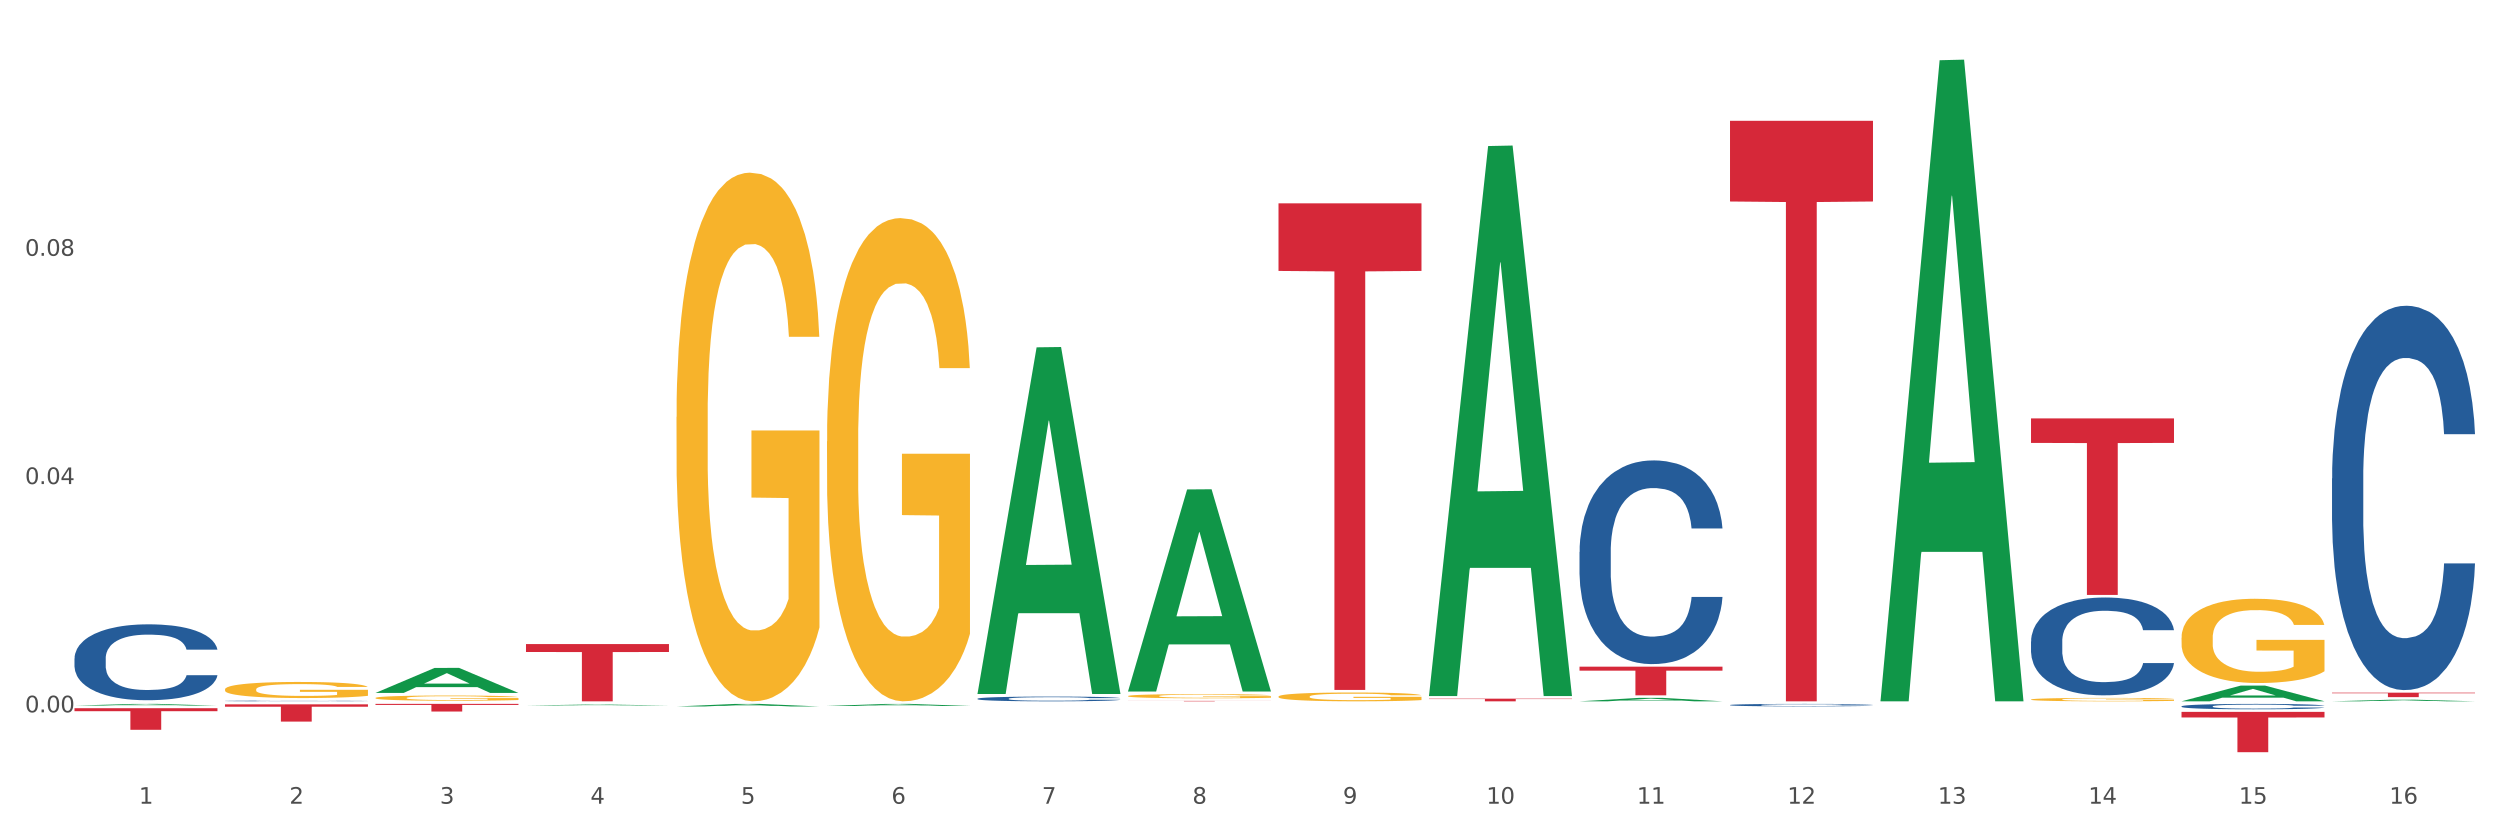
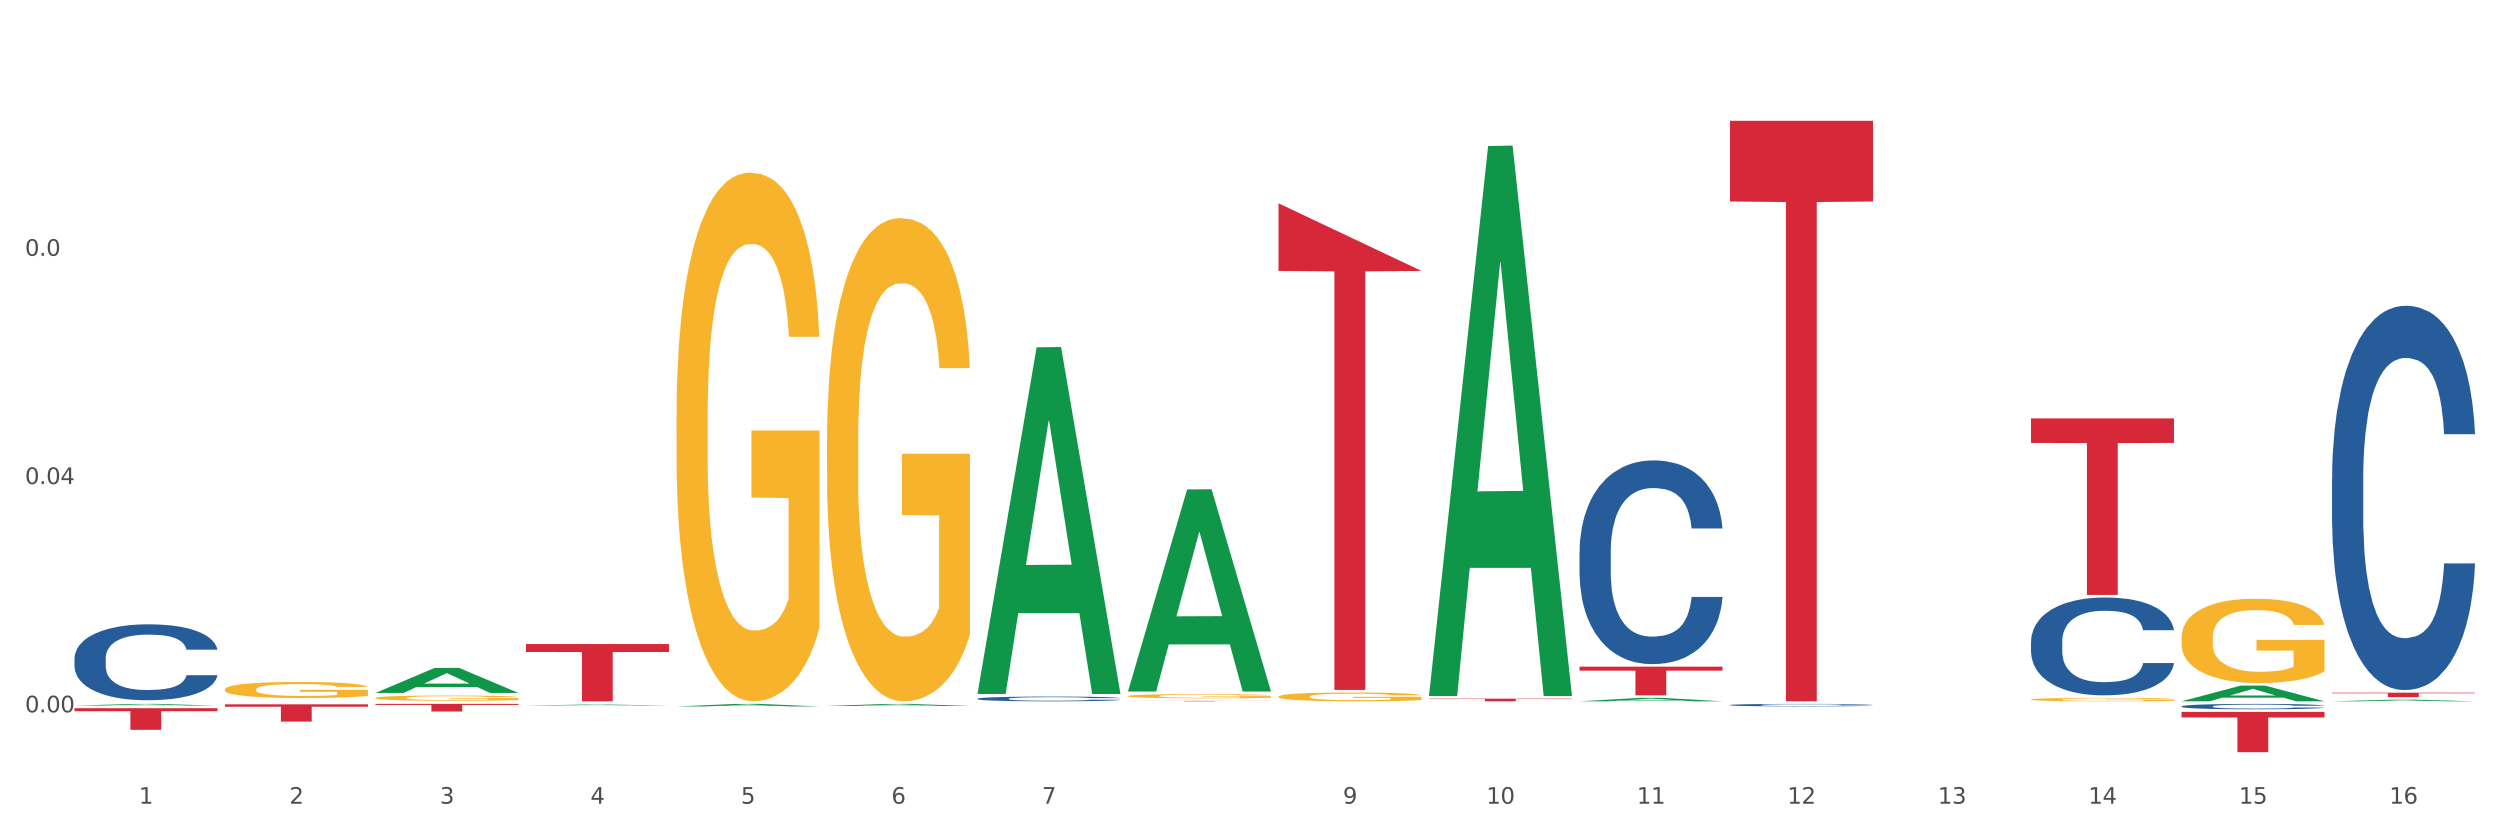
<svg xmlns="http://www.w3.org/2000/svg" xmlns:xlink="http://www.w3.org/1999/xlink" width="1080pt" height="360pt" viewBox="0 0 1080 360" version="1.1">
  <rect x="0" y="0" width="1080" height="360" fill="#333333" stroke="none" />
  <defs>
    <style type="text/css">*{stroke-linejoin: round; stroke-linecap: butt}</style>
  </defs>
  <g id="figure_1">
    <g id="patch_1">
      <path d="M 0 360  L 1080 360  L 1080 0  L 0 0  z " style="fill: #ffffff; stroke: #ffffff; stroke-linejoin: miter" />
    </g>
    <g id="axes_1">
      <g id="matplotlib.axis_1">
        <g id="xtick_1">
          <g id="text_1">
            <g style="fill: #4d4d4d" transform="translate(60.004 347.204) scale(0.096 -0.096)">
              <defs>
                <path id="DejaVuSans-31" d="M 794 531  L 1825 531  L 1825 4091  L 703 3866  L 703 4441  L 1819 4666  L 2450 4666  L 2450 531  L 3481 531  L 3481 0  L 794 0  L 794 531  z " transform="scale(0.016)" />
              </defs>
              <use xlink:href="#DejaVuSans-31" />
            </g>
          </g>
        </g>
        <g id="xtick_2">
          <g id="text_2">
            <g style="fill: #4d4d4d" transform="translate(125.021 347.204) scale(0.096 -0.096)">
              <defs>
                <path id="DejaVuSans-32" d="M 1228 531  L 3431 531  L 3431 0  L 469 0  L 469 531  Q 828 903 1448 1529  Q 2069 2156 2228 2338  Q 2531 2678 2651 2914  Q 2772 3150 2772 3378  Q 2772 3750 2511 3984  Q 2250 4219 1831 4219  Q 1534 4219 1204 4116  Q 875 4013 500 3803  L 500 4441  Q 881 4594 1212 4672  Q 1544 4750 1819 4750  Q 2544 4750 2975 4387  Q 3406 4025 3406 3419  Q 3406 3131 3298 2873  Q 3191 2616 2906 2266  Q 2828 2175 2409 1742  Q 1991 1309 1228 531  z " transform="scale(0.016)" />
              </defs>
              <use xlink:href="#DejaVuSans-32" />
            </g>
          </g>
        </g>
        <g id="xtick_3">
          <g id="text_3">
            <g style="fill: #4d4d4d" transform="translate(190.039 347.204) scale(0.096 -0.096)">
              <defs>
                <path id="DejaVuSans-33" d="M 2597 2516  Q 3050 2419 3304 2112  Q 3559 1806 3559 1356  Q 3559 666 3084 287  Q 2609 -91 1734 -91  Q 1441 -91 1130 -33  Q 819 25 488 141  L 488 750  Q 750 597 1062 519  Q 1375 441 1716 441  Q 2309 441 2620 675  Q 2931 909 2931 1356  Q 2931 1769 2642 2001  Q 2353 2234 1838 2234  L 1294 2234  L 1294 2753  L 1863 2753  Q 2328 2753 2575 2939  Q 2822 3125 2822 3475  Q 2822 3834 2567 4026  Q 2313 4219 1838 4219  Q 1578 4219 1281 4162  Q 984 4106 628 3988  L 628 4550  Q 988 4650 1302 4700  Q 1616 4750 1894 4750  Q 2613 4750 3031 4423  Q 3450 4097 3450 3541  Q 3450 3153 3228 2886  Q 3006 2619 2597 2516  z " transform="scale(0.016)" />
              </defs>
              <use xlink:href="#DejaVuSans-33" />
            </g>
          </g>
        </g>
        <g id="xtick_4">
          <g id="text_4">
            <g style="fill: #4d4d4d" transform="translate(255.056 347.204) scale(0.096 -0.096)">
              <defs>
                <path id="DejaVuSans-34" d="M 2419 4116  L 825 1625  L 2419 1625  L 2419 4116  z M 2253 4666  L 3047 4666  L 3047 1625  L 3713 1625  L 3713 1100  L 3047 1100  L 3047 0  L 2419 0  L 2419 1100  L 313 1100  L 313 1709  L 2253 4666  z " transform="scale(0.016)" />
              </defs>
              <use xlink:href="#DejaVuSans-34" />
            </g>
          </g>
        </g>
        <g id="xtick_5">
          <g id="text_5">
            <g style="fill: #4d4d4d" transform="translate(320.073 347.204) scale(0.096 -0.096)">
              <defs>
                <path id="DejaVuSans-35" d="M 691 4666  L 3169 4666  L 3169 4134  L 1269 4134  L 1269 2991  Q 1406 3038 1543 3061  Q 1681 3084 1819 3084  Q 2600 3084 3056 2656  Q 3513 2228 3513 1497  Q 3513 744 3044 326  Q 2575 -91 1722 -91  Q 1428 -91 1123 -41  Q 819 9 494 109  L 494 744  Q 775 591 1075 516  Q 1375 441 1709 441  Q 2250 441 2565 725  Q 2881 1009 2881 1497  Q 2881 1984 2565 2268  Q 2250 2553 1709 2553  Q 1456 2553 1204 2497  Q 953 2441 691 2322  L 691 4666  z " transform="scale(0.016)" />
              </defs>
              <use xlink:href="#DejaVuSans-35" />
            </g>
          </g>
        </g>
        <g id="xtick_6">
          <g id="text_6">
            <g style="fill: #4d4d4d" transform="translate(385.09 347.204) scale(0.096 -0.096)">
              <defs>
                <path id="DejaVuSans-36" d="M 2113 2584  Q 1688 2584 1439 2293  Q 1191 2003 1191 1497  Q 1191 994 1439 701  Q 1688 409 2113 409  Q 2538 409 2786 701  Q 3034 994 3034 1497  Q 3034 2003 2786 2293  Q 2538 2584 2113 2584  z M 3366 4563  L 3366 3988  Q 3128 4100 2886 4159  Q 2644 4219 2406 4219  Q 1781 4219 1451 3797  Q 1122 3375 1075 2522  Q 1259 2794 1537 2939  Q 1816 3084 2150 3084  Q 2853 3084 3261 2657  Q 3669 2231 3669 1497  Q 3669 778 3244 343  Q 2819 -91 2113 -91  Q 1303 -91 875 529  Q 447 1150 447 2328  Q 447 3434 972 4092  Q 1497 4750 2381 4750  Q 2619 4750 2861 4703  Q 3103 4656 3366 4563  z " transform="scale(0.016)" />
              </defs>
              <use xlink:href="#DejaVuSans-36" />
            </g>
          </g>
        </g>
        <g id="xtick_7">
          <g id="text_7">
            <g style="fill: #4d4d4d" transform="translate(450.108 347.204) scale(0.096 -0.096)">
              <defs>
                <path id="DejaVuSans-37" d="M 525 4666  L 3525 4666  L 3525 4397  L 1831 0  L 1172 0  L 2766 4134  L 525 4134  L 525 4666  z " transform="scale(0.016)" />
              </defs>
              <use xlink:href="#DejaVuSans-37" />
            </g>
          </g>
        </g>
        <g id="xtick_8">
          <g id="text_8">
            <g style="fill: #4d4d4d" transform="translate(515.125 347.204) scale(0.096 -0.096)">
              <defs>
-                 <path id="DejaVuSans-38" d="M 2034 2216  Q 1584 2216 1326 1975  Q 1069 1734 1069 1313  Q 1069 891 1326 650  Q 1584 409 2034 409  Q 2484 409 2743 651  Q 3003 894 3003 1313  Q 3003 1734 2745 1975  Q 2488 2216 2034 2216  z M 1403 2484  Q 997 2584 770 2862  Q 544 3141 544 3541  Q 544 4100 942 4425  Q 1341 4750 2034 4750  Q 2731 4750 3128 4425  Q 3525 4100 3525 3541  Q 3525 3141 3298 2862  Q 3072 2584 2669 2484  Q 3125 2378 3379 2068  Q 3634 1759 3634 1313  Q 3634 634 3220 271  Q 2806 -91 2034 -91  Q 1263 -91 848 271  Q 434 634 434 1313  Q 434 1759 690 2068  Q 947 2378 1403 2484  z M 1172 3481  Q 1172 3119 1398 2916  Q 1625 2713 2034 2713  Q 2441 2713 2670 2916  Q 2900 3119 2900 3481  Q 2900 3844 2670 4047  Q 2441 4250 2034 4250  Q 1625 4250 1398 4047  Q 1172 3844 1172 3481  z " transform="scale(0.016)" />
-               </defs>
+                 </defs>
              <use xlink:href="#DejaVuSans-38" />
            </g>
          </g>
        </g>
        <g id="xtick_9">
          <g id="text_9">
            <g style="fill: #4d4d4d" transform="translate(580.142 347.204) scale(0.096 -0.096)">
              <defs>
                <path id="DejaVuSans-39" d="M 703 97  L 703 672  Q 941 559 1184 500  Q 1428 441 1663 441  Q 2288 441 2617 861  Q 2947 1281 2994 2138  Q 2813 1869 2534 1725  Q 2256 1581 1919 1581  Q 1219 1581 811 2004  Q 403 2428 403 3163  Q 403 3881 828 4315  Q 1253 4750 1959 4750  Q 2769 4750 3195 4129  Q 3622 3509 3622 2328  Q 3622 1225 3098 567  Q 2575 -91 1691 -91  Q 1453 -91 1209 -44  Q 966 3 703 97  z M 1959 2075  Q 2384 2075 2632 2365  Q 2881 2656 2881 3163  Q 2881 3666 2632 3958  Q 2384 4250 1959 4250  Q 1534 4250 1286 3958  Q 1038 3666 1038 3163  Q 1038 2656 1286 2365  Q 1534 2075 1959 2075  z " transform="scale(0.016)" />
              </defs>
              <use xlink:href="#DejaVuSans-39" />
            </g>
          </g>
        </g>
        <g id="xtick_10">
          <g id="text_10">
            <g style="fill: #4d4d4d" transform="translate(642.105 347.204) scale(0.096 -0.096)">
              <defs>
                <path id="DejaVuSans-30" d="M 2034 4250  Q 1547 4250 1301 3770  Q 1056 3291 1056 2328  Q 1056 1369 1301 889  Q 1547 409 2034 409  Q 2525 409 2770 889  Q 3016 1369 3016 2328  Q 3016 3291 2770 3770  Q 2525 4250 2034 4250  z M 2034 4750  Q 2819 4750 3233 4129  Q 3647 3509 3647 2328  Q 3647 1150 3233 529  Q 2819 -91 2034 -91  Q 1250 -91 836 529  Q 422 1150 422 2328  Q 422 3509 836 4129  Q 1250 4750 2034 4750  z " transform="scale(0.016)" />
              </defs>
              <use xlink:href="#DejaVuSans-31" />
              <use xlink:href="#DejaVuSans-30" transform="translate(63.623 0)" />
            </g>
          </g>
        </g>
        <g id="xtick_11">
          <g id="text_11">
            <g style="fill: #4d4d4d" transform="translate(707.123 347.204) scale(0.096 -0.096)">
              <use xlink:href="#DejaVuSans-31" />
              <use xlink:href="#DejaVuSans-31" transform="translate(63.623 0)" />
            </g>
          </g>
        </g>
        <g id="xtick_12">
          <g id="text_12">
            <g style="fill: #4d4d4d" transform="translate(772.14 347.204) scale(0.096 -0.096)">
              <use xlink:href="#DejaVuSans-31" />
              <use xlink:href="#DejaVuSans-32" transform="translate(63.623 0)" />
            </g>
          </g>
        </g>
        <g id="xtick_13">
          <g id="text_13">
            <g style="fill: #4d4d4d" transform="translate(837.157 347.204) scale(0.096 -0.096)">
              <use xlink:href="#DejaVuSans-31" />
              <use xlink:href="#DejaVuSans-33" transform="translate(63.623 0)" />
            </g>
          </g>
        </g>
        <g id="xtick_14">
          <g id="text_14">
            <g style="fill: #4d4d4d" transform="translate(902.174 347.204) scale(0.096 -0.096)">
              <use xlink:href="#DejaVuSans-31" />
              <use xlink:href="#DejaVuSans-34" transform="translate(63.623 0)" />
            </g>
          </g>
        </g>
        <g id="xtick_15">
          <g id="text_15">
            <g style="fill: #4d4d4d" transform="translate(967.192 347.204) scale(0.096 -0.096)">
              <use xlink:href="#DejaVuSans-31" />
              <use xlink:href="#DejaVuSans-35" transform="translate(63.623 0)" />
            </g>
          </g>
        </g>
        <g id="xtick_16">
          <g id="text_16">
            <g style="fill: #4d4d4d" transform="translate(1032.209 347.204) scale(0.096 -0.096)">
              <use xlink:href="#DejaVuSans-31" />
              <use xlink:href="#DejaVuSans-36" transform="translate(63.623 0)" />
            </g>
          </g>
        </g>
        <g id="xtick_17" />
        <g id="xtick_18" />
        <g id="xtick_19" />
        <g id="xtick_20" />
        <g id="xtick_21" />
        <g id="xtick_22" />
        <g id="xtick_23" />
        <g id="xtick_24" />
        <g id="xtick_25" />
        <g id="xtick_26" />
        <g id="xtick_27" />
        <g id="xtick_28" />
        <g id="xtick_29" />
        <g id="xtick_30" />
        <g id="xtick_31" />
      </g>
      <g id="matplotlib.axis_2">
        <g id="ytick_1">
          <g id="text_17">
            <g style="fill: #4d4d4d" transform="translate(10.8 307.731) scale(0.096 -0.096)">
              <defs>
                <path id="DejaVuSans-2e" d="M 684 794  L 1344 794  L 1344 0  L 684 0  L 684 794  z " transform="scale(0.016)" />
              </defs>
              <use xlink:href="#DejaVuSans-30" />
              <use xlink:href="#DejaVuSans-2e" transform="translate(63.623 0)" />
              <use xlink:href="#DejaVuSans-30" transform="translate(95.41 0)" />
              <use xlink:href="#DejaVuSans-30" transform="translate(159.033 0)" />
            </g>
          </g>
        </g>
        <g id="ytick_2">
          <g id="text_18">
            <g style="fill: #4d4d4d" transform="translate(10.8 209.116) scale(0.096 -0.096)">
              <use xlink:href="#DejaVuSans-30" />
              <use xlink:href="#DejaVuSans-2e" transform="translate(63.623 0)" />
              <use xlink:href="#DejaVuSans-30" transform="translate(95.41 0)" />
              <use xlink:href="#DejaVuSans-34" transform="translate(159.033 0)" />
            </g>
          </g>
        </g>
        <g id="ytick_3">
          <g id="text_19">
            <g style="fill: #4d4d4d" transform="translate(10.8 110.501) scale(0.096 -0.096)">
              <use xlink:href="#DejaVuSans-30" />
              <use xlink:href="#DejaVuSans-2e" transform="translate(63.623 0)" />
              <use xlink:href="#DejaVuSans-30" transform="translate(95.41 0)" />
              <use xlink:href="#DejaVuSans-38" transform="translate(159.033 0)" />
            </g>
          </g>
        </g>
        <g id="ytick_4" />
        <g id="ytick_5" />
        <g id="ytick_6" />
      </g>
      <g id="PolyCollection_1">
        <path d="M 617.33 300.266  L 617.394 300.042  L 642.865 63.092  L 653.435 62.869  L 679.097 300.712  L 666.871 300.712  L 661.331 245.327  L 635.032 245.327  L 634.841 246.22  L 629.492 300.712  L 617.33 300.712  L 617.33 300.266  L 638.343 212.275  L 658.02 212.051  L 648.277 113.564  L 648.15 113.117  L 648.022 113.787  L 638.28 212.051  L 638.343 212.275  L 617.33 300.266  z " clip-path="url(#p4d5de6a3ec)" style="fill: #109648" />
        <path d="M 487.296 298.58  L 487.359 298.498  L 512.83 211.437  L 523.4 211.355  L 549.062 298.744  L 536.836 298.744  L 531.296 278.394  L 504.998 278.394  L 504.807 278.722  L 499.458 298.744  L 487.296 298.744  L 487.296 298.58  L 508.309 266.25  L 527.985 266.168  L 518.243 229.982  L 518.115 229.817  L 517.988 230.064  L 508.245 266.168  L 508.309 266.25  L 487.296 298.58  z " clip-path="url(#p4d5de6a3ec)" style="fill: #109648" />
        <path d="M 422.278 299.524  L 422.342 299.383  L 447.813 150.046  L 458.383 149.906  L 484.045 299.805  L 471.819 299.805  L 466.279 264.899  L 439.981 264.899  L 439.79 265.462  L 434.441 299.805  L 422.278 299.805  L 422.278 299.524  L 443.292 244.068  L 462.968 243.927  L 453.225 181.856  L 453.098 181.575  L 452.971 181.997  L 443.228 243.927  L 443.292 244.068  L 422.278 299.524  z " clip-path="url(#p4d5de6a3ec)" style="fill: #109648" />
        <path d="M 357.261 304.978  L 357.325 304.977  L 382.796 304.085  L 393.366 304.084  L 419.028 304.979  L 406.802 304.979  L 401.262 304.771  L 374.963 304.771  L 374.772 304.774  L 369.423 304.979  L 357.261 304.979  L 357.261 304.978  L 378.275 304.647  L 397.951 304.646  L 388.208 304.275  L 388.081 304.273  L 387.953 304.276  L 378.211 304.646  L 378.275 304.647  L 357.261 304.978  z " clip-path="url(#p4d5de6a3ec)" style="fill: #109648" />
        <path d="M 292.244 305.194  L 292.308 305.193  L 317.778 304.085  L 328.349 304.084  L 354.01 305.196  L 341.784 305.196  L 336.245 304.937  L 309.946 304.937  L 309.755 304.941  L 304.406 305.196  L 292.244 305.196  L 292.244 305.194  L 313.257 304.783  L 332.933 304.782  L 323.191 304.321  L 323.063 304.319  L 322.936 304.322  L 313.194 304.782  L 313.257 304.783  L 292.244 305.194  z " clip-path="url(#p4d5de6a3ec)" style="fill: #109648" />
        <path d="M 227.227 304.788  L 227.29 304.787  L 252.761 304.373  L 263.331 304.372  L 288.993 304.788  L 276.767 304.788  L 271.227 304.691  L 244.929 304.691  L 244.738 304.693  L 239.389 304.788  L 227.227 304.788  L 227.227 304.788  L 248.24 304.634  L 267.916 304.633  L 258.174 304.461  L 258.046 304.46  L 257.919 304.461  L 248.176 304.633  L 248.24 304.634  L 227.227 304.788  z " clip-path="url(#p4d5de6a3ec)" style="fill: #109648" />
        <path d="M 162.209 299.335  L 162.273 299.325  L 187.744 288.538  L 198.314 288.528  L 223.976 299.355  L 211.75 299.355  L 206.21 296.834  L 179.912 296.834  L 179.721 296.875  L 174.372 299.355  L 162.209 299.355  L 162.209 299.335  L 183.223 295.329  L 202.899 295.319  L 193.156 290.836  L 193.029 290.815  L 192.902 290.846  L 183.159 295.319  L 183.223 295.329  L 162.209 299.335  z " clip-path="url(#p4d5de6a3ec)" style="fill: #109648" />
        <path d="M 32.175 304.826  L 32.239 304.825  L 57.709 304.085  L 68.28 304.084  L 93.941 304.828  L 81.715 304.828  L 76.176 304.654  L 49.877 304.654  L 49.686 304.657  L 44.337 304.828  L 32.175 304.828  L 32.175 304.826  L 53.188 304.551  L 72.864 304.55  L 63.122 304.243  L 62.995 304.241  L 62.867 304.243  L 53.125 304.55  L 53.188 304.551  L 32.175 304.826  z " clip-path="url(#p4d5de6a3ec)" style="fill: #109648" />
        <path d="M 487.296 302.78  L 549.062 302.78  L 549.062 302.807  L 524.765 302.807  L 524.765 302.971  L 511.446 302.971  L 511.446 302.807  L 487.296 302.807  L 487.296 302.781  L 487.296 302.78  z " clip-path="url(#p4d5de6a3ec)" style="fill: #d62839" />
-         <path d="M 552.313 87.829  L 614.079 87.829  L 614.079 117.043  L 589.783 117.24  L 589.783 298.051  L 576.463 298.051  L 576.463 117.24  L 552.313 117.043  L 552.313 88.026  L 552.313 87.829  z " clip-path="url(#p4d5de6a3ec)" style="fill: #d62839" />
+         <path d="M 552.313 87.829  L 614.079 117.043  L 589.783 117.24  L 589.783 298.051  L 576.463 298.051  L 576.463 117.24  L 552.313 117.043  L 552.313 88.026  L 552.313 87.829  z " clip-path="url(#p4d5de6a3ec)" style="fill: #d62839" />
        <path d="M 617.33 301.826  L 679.097 301.826  L 679.097 301.985  L 654.8 301.986  L 654.8 302.971  L 641.481 302.971  L 641.481 301.986  L 617.33 301.985  L 617.33 301.827  L 617.33 301.826  z " clip-path="url(#p4d5de6a3ec)" style="fill: #d62839" />
        <path d="M 682.347 288.011  L 744.114 288.011  L 744.114 289.729  L 719.817 289.741  L 719.817 300.377  L 706.498 300.377  L 706.498 289.741  L 682.347 289.729  L 682.347 288.022  L 682.347 288.011  z " clip-path="url(#p4d5de6a3ec)" style="fill: #d62839" />
        <path d="M 32.175 305.941  L 93.941 305.941  L 93.941 307.239  L 69.645 307.248  L 69.645 315.283  L 56.325 315.283  L 56.325 307.248  L 32.175 307.239  L 32.175 305.95  L 32.175 305.941  z " clip-path="url(#p4d5de6a3ec)" style="fill: #d62839" />
        <path d="M 97.192 304.26  L 158.959 304.26  L 158.959 305.299  L 134.662 305.306  L 134.662 311.738  L 121.343 311.738  L 121.343 305.306  L 97.192 305.299  L 97.192 304.267  L 97.192 304.26  z " clip-path="url(#p4d5de6a3ec)" style="fill: #d62839" />
        <path d="M 162.209 304.084  L 223.976 304.084  L 223.976 304.541  L 199.679 304.545  L 199.679 307.374  L 186.36 307.374  L 186.36 304.545  L 162.209 304.541  L 162.209 304.087  L 162.209 304.084  z " clip-path="url(#p4d5de6a3ec)" style="fill: #d62839" />
        <path d="M 227.227 278.227  L 288.993 278.227  L 288.993 281.665  L 264.696 281.689  L 264.696 302.971  L 251.377 302.971  L 251.377 281.689  L 227.227 281.665  L 227.227 278.25  L 227.227 278.227  z " clip-path="url(#p4d5de6a3ec)" style="fill: #d62839" />
        <path d="M 1007.434 299.233  L 1069.2 299.233  L 1069.2 299.5  L 1044.903 299.502  L 1044.903 301.157  L 1031.584 301.157  L 1031.584 299.502  L 1007.434 299.5  L 1007.434 299.235  L 1007.434 299.233  z " clip-path="url(#p4d5de6a3ec)" style="fill: #d62839" />
        <path d="M 942.416 307.531  L 1004.183 307.531  L 1004.183 309.952  L 979.886 309.968  L 979.886 324.95  L 966.567 324.95  L 966.567 309.968  L 942.416 309.952  L 942.416 307.547  L 942.416 307.531  z " clip-path="url(#p4d5de6a3ec)" style="fill: #d62839" />
        <path d="M 877.399 180.735  L 939.166 180.735  L 939.166 191.334  L 914.869 191.406  L 914.869 257.005  L 901.549 257.005  L 901.549 191.406  L 877.399 191.334  L 877.399 180.807  L 877.399 180.735  z " clip-path="url(#p4d5de6a3ec)" style="fill: #d62839" />
        <path d="M 747.365 52.195  L 809.131 52.195  L 809.131 87.044  L 784.834 87.28  L 784.834 302.971  L 771.515 302.971  L 771.515 87.28  L 747.365 87.044  L 747.365 52.43  L 747.365 52.195  z " clip-path="url(#p4d5de6a3ec)" style="fill: #d62839" />
        <path d="M 942.416 275.487  L 942.489 275.454  L 942.489 274.257  L 942.635 273.227  L 943.364 270.733  L 944.458 268.672  L 945.26 267.575  L 946.063 266.677  L 947.011 265.779  L 948.177 264.848  L 950.292 263.485  L 951.605 262.787  L 953.209 262.055  L 956.126 260.992  L 958.241 260.393  L 960.429 259.894  L 964.002 259.296  L 966.335 259.03  L 968.815 258.83  L 971.805 258.697  L 974.065 258.664  L 979.024 258.764  L 983.254 259.063  L 985.296 259.296  L 987.921 259.695  L 989.306 259.961  L 991.567 260.493  L 993.901 261.191  L 995.505 261.789  L 997.911 262.92  L 999.734 264.05  L 1001.412 265.447  L 1002.287 266.411  L 1002.943 267.309  L 1003.526 268.339  L 1004.11 269.968  L 990.984 269.968  L 990.473 268.805  L 989.671 267.708  L 988.504 266.644  L 987.483 265.979  L 985.733 265.147  L 984.129 264.616  L 982.451 264.217  L 980.41 263.884  L 978.805 263.718  L 976.545 263.585  L 972.096 263.618  L 969.106 263.884  L 967.065 264.217  L 965.752 264.516  L 964.585 264.848  L 963.273 265.314  L 961.741 266.012  L 960.647 266.644  L 959.553 267.442  L 958.678 268.24  L 957.876 269.17  L 957.22 270.168  L 956.709 271.199  L 956.272 272.462  L 955.907 274.557  L 955.907 279.111  L 956.053 280.142  L 956.418 281.505  L 956.855 282.536  L 957.585 283.766  L 958.241 284.597  L 959.481 285.794  L 960.866 286.792  L 961.96 287.423  L 963.054 287.955  L 964.95 288.687  L 967.065 289.285  L 968.888 289.651  L 971.367 289.983  L 973.044 290.116  L 974.503 290.183  L 978.076 290.183  L 980.628 290.083  L 983.472 289.85  L 985.66 289.551  L 987.483 289.185  L 989.525 288.587  L 990.838 288.022  L 990.838 281.073  L 974.795 281.04  L 974.795 276.418  L 1004.183 276.418  L 1004.183 289.983  L 1002.943 290.682  L 1001.558 291.313  L 1000.099 291.879  L 997.911 292.577  L 995.286 293.242  L 992.953 293.707  L 990.473 294.106  L 987.556 294.472  L 983.764 294.804  L 981.431 294.937  L 978.514 295.037  L 975.086 295.07  L 972.096 295.004  L 969.179 294.838  L 966.117 294.538  L 963.127 294.106  L 960.866 293.674  L 958.605 293.142  L 956.199 292.444  L 954.303 291.779  L 952.844 291.18  L 951.24 290.416  L 949.49 289.418  L 948.177 288.521  L 947.011 287.59  L 945.771 286.393  L 944.896 285.362  L 944.021 284.065  L 943.51 283.101  L 942.927 281.605  L 942.489 279.51  L 942.416 275.487  z " clip-path="url(#p4d5de6a3ec)" style="fill: #f7b32b" />
        <path d="M 877.399 302.18  L 877.472 302.179  L 877.472 302.13  L 877.618 302.089  L 878.347 301.988  L 879.441 301.905  L 880.243 301.86  L 881.045 301.824  L 881.993 301.788  L 883.16 301.75  L 885.275 301.695  L 886.588 301.667  L 888.192 301.638  L 891.109 301.595  L 893.224 301.57  L 895.411 301.55  L 898.985 301.526  L 901.318 301.515  L 903.798 301.507  L 906.787 301.502  L 909.048 301.501  L 914.007 301.505  L 918.236 301.517  L 920.278 301.526  L 922.904 301.542  L 924.289 301.553  L 926.55 301.574  L 928.883 301.603  L 930.488 301.627  L 932.894 301.672  L 934.717 301.718  L 936.394 301.775  L 937.27 301.813  L 937.926 301.85  L 938.509 301.891  L 939.093 301.957  L 925.966 301.957  L 925.456 301.91  L 924.654 301.866  L 923.487 301.823  L 922.466 301.796  L 920.716 301.762  L 919.111 301.741  L 917.434 301.725  L 915.392 301.711  L 913.788 301.705  L 911.527 301.699  L 907.079 301.701  L 904.089 301.711  L 902.047 301.725  L 900.735 301.737  L 899.568 301.75  L 898.255 301.769  L 896.724 301.797  L 895.63 301.823  L 894.536 301.855  L 893.661 301.887  L 892.859 301.925  L 892.203 301.965  L 891.692 302.007  L 891.255 302.058  L 890.89 302.142  L 890.89 302.326  L 891.036 302.368  L 891.4 302.423  L 891.838 302.465  L 892.567 302.514  L 893.224 302.548  L 894.463 302.596  L 895.849 302.637  L 896.943 302.662  L 898.037 302.684  L 899.933 302.713  L 902.047 302.737  L 903.87 302.752  L 906.35 302.765  L 908.027 302.771  L 909.486 302.774  L 913.059 302.774  L 915.611 302.77  L 918.455 302.76  L 920.643 302.748  L 922.466 302.733  L 924.508 302.709  L 925.82 302.686  L 925.82 302.406  L 909.777 302.404  L 909.777 302.218  L 939.166 302.218  L 939.166 302.765  L 937.926 302.794  L 936.54 302.819  L 935.082 302.842  L 932.894 302.87  L 930.269 302.897  L 927.935 302.916  L 925.456 302.932  L 922.539 302.947  L 918.747 302.96  L 916.413 302.966  L 913.496 302.97  L 910.069 302.971  L 907.079 302.968  L 904.162 302.962  L 901.099 302.949  L 898.109 302.932  L 895.849 302.915  L 893.588 302.893  L 891.182 302.865  L 889.286 302.838  L 887.827 302.814  L 886.223 302.783  L 884.473 302.743  L 883.16 302.706  L 881.993 302.669  L 880.754 302.62  L 879.879 302.579  L 879.003 302.526  L 878.493 302.488  L 877.91 302.427  L 877.472 302.343  L 877.399 302.18  z " clip-path="url(#p4d5de6a3ec)" style="fill: #f7b32b" />
        <path d="M 552.313 300.923  L 552.386 300.92  L 552.386 300.795  L 552.532 300.687  L 553.261 300.426  L 554.355 300.21  L 555.157 300.096  L 555.959 300.002  L 556.907 299.908  L 558.074 299.811  L 560.189 299.668  L 561.501 299.595  L 563.106 299.519  L 566.023 299.407  L 568.137 299.345  L 570.325 299.293  L 573.898 299.23  L 576.232 299.202  L 578.711 299.181  L 581.701 299.167  L 583.962 299.164  L 588.921 299.174  L 593.15 299.206  L 595.192 299.23  L 597.817 299.272  L 599.203 299.3  L 601.464 299.355  L 603.797 299.428  L 605.401 299.491  L 607.808 299.609  L 609.631 299.727  L 611.308 299.873  L 612.183 299.974  L 612.84 300.068  L 613.423 300.176  L 614.006 300.346  L 600.88 300.346  L 600.37 300.224  L 599.567 300.11  L 598.401 299.998  L 597.38 299.929  L 595.63 299.842  L 594.025 299.786  L 592.348 299.745  L 590.306 299.71  L 588.702 299.692  L 586.441 299.679  L 581.993 299.682  L 579.003 299.71  L 576.961 299.745  L 575.649 299.776  L 574.482 299.811  L 573.169 299.859  L 571.638 299.932  L 570.544 299.998  L 569.45 300.082  L 568.575 300.165  L 567.773 300.263  L 567.116 300.367  L 566.606 300.475  L 566.168 300.607  L 565.804 300.826  L 565.804 301.302  L 565.95 301.41  L 566.314 301.552  L 566.752 301.66  L 567.481 301.789  L 568.137 301.876  L 569.377 302.001  L 570.763 302.105  L 571.856 302.171  L 572.95 302.227  L 574.846 302.303  L 576.961 302.366  L 578.784 302.404  L 581.264 302.439  L 582.941 302.453  L 584.399 302.46  L 587.973 302.46  L 590.525 302.449  L 593.369 302.425  L 595.557 302.394  L 597.38 302.356  L 599.422 302.293  L 600.734 302.234  L 600.734 301.507  L 584.691 301.504  L 584.691 301.021  L 614.079 301.021  L 614.079 302.439  L 612.84 302.512  L 611.454 302.578  L 609.996 302.637  L 607.808 302.71  L 605.183 302.78  L 602.849 302.828  L 600.37 302.87  L 597.453 302.908  L 593.661 302.943  L 591.327 302.957  L 588.41 302.967  L 584.983 302.971  L 581.993 302.964  L 579.076 302.947  L 576.013 302.915  L 573.023 302.87  L 570.763 302.825  L 568.502 302.769  L 566.096 302.696  L 564.199 302.627  L 562.741 302.564  L 561.137 302.484  L 559.387 302.38  L 558.074 302.286  L 556.907 302.189  L 555.667 302.064  L 554.792 301.956  L 553.917 301.82  L 553.407 301.719  L 552.823 301.563  L 552.386 301.344  L 552.313 300.923  z " clip-path="url(#p4d5de6a3ec)" style="fill: #f7b32b" />
        <path d="M 487.296 300.693  L 487.369 300.692  L 487.369 300.632  L 487.514 300.581  L 488.244 300.457  L 489.338 300.355  L 490.14 300.3  L 490.942 300.255  L 491.89 300.211  L 493.057 300.165  L 495.171 300.097  L 496.484 300.062  L 498.088 300.026  L 501.005 299.973  L 503.12 299.943  L 505.308 299.918  L 508.881 299.888  L 511.215 299.875  L 513.694 299.865  L 516.684 299.859  L 518.945 299.857  L 523.903 299.862  L 528.133 299.877  L 530.175 299.888  L 532.8 299.908  L 534.186 299.922  L 536.446 299.948  L 538.78 299.983  L 540.384 300.012  L 542.791 300.069  L 544.614 300.125  L 546.291 300.194  L 547.166 300.242  L 547.822 300.287  L 548.406 300.338  L 548.989 300.419  L 535.863 300.419  L 535.352 300.361  L 534.55 300.307  L 533.383 300.254  L 532.363 300.221  L 530.612 300.179  L 529.008 300.153  L 527.331 300.133  L 525.289 300.117  L 523.685 300.108  L 521.424 300.102  L 516.976 300.103  L 513.986 300.117  L 511.944 300.133  L 510.631 300.148  L 509.464 300.165  L 508.152 300.188  L 506.62 300.222  L 505.527 300.254  L 504.433 300.293  L 503.558 300.333  L 502.756 300.379  L 502.099 300.429  L 501.589 300.48  L 501.151 300.543  L 500.787 300.647  L 500.787 300.874  L 500.932 300.925  L 501.297 300.993  L 501.735 301.044  L 502.464 301.105  L 503.12 301.146  L 504.36 301.206  L 505.745 301.255  L 506.839 301.287  L 507.933 301.313  L 509.829 301.35  L 511.944 301.379  L 513.767 301.398  L 516.246 301.414  L 517.924 301.421  L 519.382 301.424  L 522.955 301.424  L 525.508 301.419  L 528.352 301.408  L 530.539 301.393  L 532.363 301.374  L 534.404 301.345  L 535.717 301.317  L 535.717 300.971  L 519.674 300.97  L 519.674 300.74  L 549.062 300.74  L 549.062 301.414  L 547.822 301.449  L 546.437 301.48  L 544.978 301.508  L 542.791 301.543  L 540.165 301.576  L 537.832 301.599  L 535.352 301.619  L 532.435 301.637  L 528.643 301.654  L 526.31 301.66  L 523.393 301.665  L 519.966 301.667  L 516.976 301.664  L 514.059 301.655  L 510.996 301.641  L 508.006 301.619  L 505.745 301.598  L 503.485 301.571  L 501.078 301.536  L 499.182 301.503  L 497.724 301.474  L 496.119 301.436  L 494.369 301.386  L 493.057 301.341  L 491.89 301.295  L 490.65 301.236  L 489.775 301.184  L 488.9 301.12  L 488.39 301.072  L 487.806 300.998  L 487.369 300.893  L 487.296 300.693  z " clip-path="url(#p4d5de6a3ec)" style="fill: #f7b32b" />
        <path d="M 32.175 284.442  L 32.248 284.413  L 32.248 283.574  L 32.467 282.436  L 33.27 280.34  L 34.292 278.752  L 36.045 276.895  L 36.994 276.117  L 38.235 275.248  L 40.79 273.841  L 43.711 272.643  L 45.755 271.984  L 47.288 271.565  L 50.72 270.816  L 52.691 270.486  L 54.735 270.217  L 56.487 270.037  L 59.408 269.828  L 61.744 269.738  L 64.445 269.708  L 66.709 269.738  L 69.702 269.858  L 74.083 270.217  L 75.762 270.427  L 78.025 270.786  L 80.362 271.265  L 82.26 271.744  L 84.45 272.433  L 86.713 273.332  L 88.904 274.47  L 90.437 275.518  L 91.678 276.626  L 92.773 277.974  L 93.576 279.441  L 93.941 280.669  L 80.581 280.669  L 80.216 279.561  L 79.485 278.363  L 78.755 277.554  L 77.952 276.895  L 76.711 276.147  L 75.616 275.668  L 73.791 275.099  L 72.111 274.739  L 70.724 274.53  L 69.045 274.35  L 65.468 274.17  L 62.912 274.17  L 61.306 274.23  L 59.335 274.38  L 57.655 274.589  L 55.684 274.949  L 54.151 275.338  L 52.618 275.847  L 51.742 276.207  L 50.427 276.865  L 49.551 277.405  L 48.383 278.333  L 47.726 278.992  L 46.558 280.699  L 46.047 281.957  L 45.828 282.825  L 45.682 283.784  L 45.682 288.456  L 46.12 290.552  L 46.485 291.45  L 47.069 292.469  L 48.164 293.786  L 49.77 295.074  L 51.45 296.003  L 52.837 296.572  L 54.151 296.991  L 55.465 297.32  L 57.071 297.62  L 58.386 297.799  L 60.357 297.979  L 62.693 298.069  L 64.518 298.069  L 68.242 297.919  L 69.921 297.77  L 71.527 297.56  L 73.28 297.23  L 74.667 296.871  L 75.47 296.602  L 76.784 296.033  L 77.806 295.434  L 78.682 294.745  L 79.266 294.146  L 79.923 293.247  L 80.435 292.229  L 80.581 291.69  L 93.941 291.69  L 93.649 292.768  L 93.138 293.816  L 92.116 295.224  L 91.313 296.033  L 90.072 297.021  L 88.758 297.859  L 86.932 298.788  L 85.253 299.477  L 83.501 300.076  L 81.603 300.615  L 78.171 301.363  L 76.93 301.573  L 74.302 301.932  L 72.257 302.142  L 69.264 302.352  L 66.198 302.471  L 62.985 302.501  L 60.138 302.442  L 56.998 302.262  L 55.027 302.082  L 52.837 301.813  L 50.281 301.393  L 47.872 300.884  L 45.609 300.285  L 43.492 299.596  L 41.52 298.818  L 38.965 297.53  L 37.067 296.272  L 35.679 295.104  L 34.73 294.116  L 33.781 292.858  L 33.27 291.989  L 32.467 289.893  L 32.175 287.946  L 32.175 284.442  z " clip-path="url(#p4d5de6a3ec)" style="fill: #255c99" />
-         <path d="M 97.192 302.806  L 97.265 302.805  L 97.265 302.798  L 97.484 302.787  L 98.287 302.768  L 99.31 302.753  L 101.062 302.736  L 102.011 302.729  L 103.252 302.721  L 105.807 302.708  L 108.728 302.697  L 110.772 302.691  L 112.305 302.688  L 115.737 302.681  L 117.708 302.678  L 119.752 302.675  L 121.505 302.674  L 124.425 302.672  L 126.761 302.671  L 129.463 302.671  L 131.726 302.671  L 134.719 302.672  L 139.1 302.675  L 140.779 302.677  L 143.042 302.68  L 145.379 302.685  L 147.277 302.689  L 149.467 302.696  L 151.731 302.704  L 153.921 302.714  L 155.454 302.724  L 156.695 302.734  L 157.79 302.746  L 158.594 302.76  L 158.959 302.771  L 145.598 302.771  L 145.233 302.761  L 144.503 302.75  L 143.773 302.742  L 142.969 302.736  L 141.728 302.73  L 140.633 302.725  L 138.808 302.72  L 137.129 302.717  L 135.741 302.715  L 134.062 302.713  L 130.485 302.711  L 127.929 302.711  L 126.323 302.712  L 124.352 302.713  L 122.673 302.715  L 120.701 302.719  L 119.168 302.722  L 117.635 302.727  L 116.759 302.73  L 115.445 302.736  L 114.569 302.741  L 113.4 302.75  L 112.743 302.756  L 111.575 302.771  L 111.064 302.783  L 110.845 302.791  L 110.699 302.799  L 110.699 302.842  L 111.137 302.861  L 111.502 302.87  L 112.086 302.879  L 113.181 302.891  L 114.788 302.903  L 116.467 302.911  L 117.854 302.917  L 119.168 302.92  L 120.482 302.923  L 122.089 302.926  L 123.403 302.928  L 125.374 302.93  L 127.71 302.93  L 129.536 302.93  L 133.259 302.929  L 134.938 302.928  L 136.545 302.926  L 138.297 302.923  L 139.684 302.919  L 140.487 302.917  L 141.801 302.912  L 142.823 302.906  L 143.7 302.9  L 144.284 302.894  L 144.941 302.886  L 145.452 302.877  L 145.598 302.872  L 158.959 302.872  L 158.667 302.882  L 158.156 302.891  L 157.133 302.904  L 156.33 302.912  L 155.089 302.921  L 153.775 302.928  L 151.95 302.937  L 150.27 302.943  L 148.518 302.949  L 146.62 302.954  L 143.188 302.961  L 141.947 302.962  L 139.319 302.966  L 137.275 302.968  L 134.281 302.97  L 131.215 302.971  L 128.002 302.971  L 125.155 302.97  L 122.016 302.969  L 120.044 302.967  L 117.854 302.965  L 115.299 302.961  L 112.889 302.956  L 110.626 302.951  L 108.509 302.944  L 106.538 302.937  L 103.982 302.925  L 102.084 302.914  L 100.697 302.903  L 99.748 302.894  L 98.798 302.883  L 98.287 302.875  L 97.484 302.855  L 97.192 302.838  L 97.192 302.806  z " clip-path="url(#p4d5de6a3ec)" style="fill: #255c99" />
        <path d="M 422.278 301.841  L 422.351 301.839  L 422.351 301.786  L 422.57 301.715  L 423.374 301.584  L 424.396 301.485  L 426.148 301.368  L 427.097 301.32  L 428.338 301.265  L 430.894 301.177  L 433.814 301.102  L 435.858 301.061  L 437.391 301.035  L 440.823 300.988  L 442.794 300.967  L 444.839 300.95  L 446.591 300.939  L 449.511 300.926  L 451.847 300.92  L 454.549 300.919  L 456.812 300.92  L 459.806 300.928  L 464.186 300.95  L 465.865 300.964  L 468.129 300.986  L 470.465 301.016  L 472.363 301.046  L 474.554 301.089  L 476.817 301.145  L 479.007 301.217  L 480.54 301.282  L 481.782 301.352  L 482.877 301.436  L 483.68 301.528  L 484.045 301.605  L 470.684 301.605  L 470.319 301.535  L 469.589 301.46  L 468.859 301.41  L 468.056 301.368  L 466.814 301.322  L 465.719 301.292  L 463.894 301.256  L 462.215 301.233  L 460.828 301.22  L 459.148 301.209  L 455.571 301.198  L 453.016 301.198  L 451.409 301.202  L 449.438 301.211  L 447.759 301.224  L 445.788 301.247  L 444.254 301.271  L 442.721 301.303  L 441.845 301.325  L 440.531 301.367  L 439.655 301.4  L 438.487 301.458  L 437.83 301.5  L 436.661 301.606  L 436.15 301.685  L 435.931 301.74  L 435.785 301.799  L 435.785 302.092  L 436.223 302.223  L 436.588 302.279  L 437.172 302.343  L 438.268 302.426  L 439.874 302.506  L 441.553 302.564  L 442.94 302.6  L 444.254 302.626  L 445.569 302.647  L 447.175 302.665  L 448.489 302.677  L 450.46 302.688  L 452.797 302.694  L 454.622 302.694  L 458.345 302.684  L 460.025 302.675  L 461.631 302.662  L 463.383 302.641  L 464.77 302.619  L 465.573 302.602  L 466.887 302.566  L 467.91 302.529  L 468.786 302.485  L 469.37 302.448  L 470.027 302.392  L 470.538 302.328  L 470.684 302.294  L 484.045 302.294  L 483.753 302.362  L 483.242 302.427  L 482.22 302.515  L 481.416 302.566  L 480.175 302.628  L 478.861 302.68  L 477.036 302.739  L 475.357 302.782  L 473.604 302.819  L 471.706 302.853  L 468.275 302.9  L 467.034 302.913  L 464.405 302.935  L 462.361 302.948  L 459.367 302.962  L 456.301 302.969  L 453.089 302.971  L 450.241 302.967  L 447.102 302.956  L 445.131 302.945  L 442.94 302.928  L 440.385 302.902  L 437.976 302.87  L 435.712 302.832  L 433.595 302.789  L 431.624 302.74  L 429.068 302.66  L 427.17 302.581  L 425.783 302.508  L 424.834 302.446  L 423.885 302.367  L 423.374 302.313  L 422.57 302.182  L 422.278 302.06  L 422.278 301.841  z " clip-path="url(#p4d5de6a3ec)" style="fill: #255c99" />
        <path d="M 682.347 238.437  L 682.42 238.357  L 682.42 236.106  L 682.639 233.052  L 683.443 227.427  L 684.465 223.167  L 686.217 218.185  L 687.166 216.095  L 688.407 213.765  L 690.963 209.987  L 693.883 206.773  L 695.927 205.005  L 697.46 203.88  L 700.892 201.871  L 702.863 200.987  L 704.907 200.263  L 706.66 199.781  L 709.58 199.218  L 711.916 198.977  L 714.618 198.897  L 716.881 198.977  L 719.875 199.299  L 724.255 200.263  L 725.934 200.826  L 728.198 201.79  L 730.534 203.076  L 732.432 204.362  L 734.623 206.21  L 736.886 208.621  L 739.076 211.675  L 740.609 214.488  L 741.85 217.461  L 742.946 221.078  L 743.749 225.016  L 744.114 228.311  L 730.753 228.311  L 730.388 225.337  L 729.658 222.123  L 728.928 219.953  L 728.125 218.185  L 726.883 216.176  L 725.788 214.89  L 723.963 213.363  L 722.284 212.398  L 720.897 211.836  L 719.217 211.354  L 715.64 210.871  L 713.085 210.871  L 711.478 211.032  L 709.507 211.434  L 707.828 211.997  L 705.857 212.961  L 704.323 214.006  L 702.79 215.372  L 701.914 216.336  L 700.6 218.104  L 699.724 219.551  L 698.556 222.042  L 697.899 223.81  L 696.73 228.391  L 696.219 231.767  L 696 234.097  L 695.854 236.669  L 695.854 249.206  L 696.292 254.832  L 696.657 257.243  L 697.241 259.975  L 698.337 263.511  L 699.943 266.967  L 701.622 269.458  L 703.009 270.985  L 704.323 272.11  L 705.638 272.994  L 707.244 273.798  L 708.558 274.28  L 710.529 274.762  L 712.866 275.003  L 714.691 275.003  L 718.414 274.602  L 720.094 274.2  L 721.7 273.637  L 723.452 272.753  L 724.839 271.789  L 725.642 271.065  L 726.956 269.539  L 727.979 267.931  L 728.855 266.083  L 729.439 264.475  L 730.096 262.064  L 730.607 259.332  L 730.753 257.885  L 744.114 257.885  L 743.822 260.779  L 743.311 263.591  L 742.289 267.369  L 741.485 269.539  L 740.244 272.191  L 738.93 274.441  L 737.105 276.932  L 735.426 278.781  L 733.673 280.388  L 731.775 281.834  L 728.344 283.844  L 727.102 284.406  L 724.474 285.371  L 722.43 285.933  L 719.436 286.496  L 716.37 286.817  L 713.158 286.898  L 710.31 286.737  L 707.171 286.255  L 705.2 285.772  L 703.009 285.049  L 700.454 283.924  L 698.045 282.558  L 695.781 280.95  L 693.664 279.102  L 691.693 277.013  L 689.137 273.557  L 687.239 270.181  L 685.852 267.047  L 684.903 264.395  L 683.954 261.02  L 683.443 258.689  L 682.639 253.064  L 682.347 247.84  L 682.347 238.437  z " clip-path="url(#p4d5de6a3ec)" style="fill: #255c99" />
        <path d="M 682.347 302.968  L 682.411 302.967  L 707.882 301.492  L 718.452 301.491  L 744.114 302.971  L 731.888 302.971  L 726.348 302.626  L 700.05 302.626  L 699.859 302.632  L 694.51 302.971  L 682.347 302.971  L 682.347 302.968  L 703.361 302.421  L 723.037 302.419  L 713.294 301.806  L 713.167 301.803  L 713.04 301.808  L 703.297 302.419  L 703.361 302.421  L 682.347 302.968  z " clip-path="url(#p4d5de6a3ec)" style="fill: #109648" />
-         <path d="M 812.382 302.45  L 812.446 302.19  L 837.916 26.02  L 848.487 25.759  L 874.148 302.971  L 861.922 302.971  L 856.382 238.418  L 830.084 238.418  L 829.893 239.46  L 824.544 302.971  L 812.382 302.971  L 812.382 302.45  L 833.395 199.895  L 853.071 199.635  L 843.329 84.846  L 843.201 84.325  L 843.074 85.106  L 833.332 199.635  L 833.395 199.895  L 812.382 302.45  z " clip-path="url(#p4d5de6a3ec)" style="fill: #109648" />
        <path d="M 942.416 302.958  L 942.48 302.952  L 967.951 296.19  L 978.521 296.184  L 1004.183 302.971  L 991.957 302.971  L 986.417 301.39  L 960.118 301.39  L 959.927 301.416  L 954.579 302.971  L 942.416 302.971  L 942.416 302.958  L 963.43 300.447  L 983.106 300.441  L 973.363 297.63  L 973.236 297.618  L 973.109 297.637  L 963.366 300.441  L 963.43 300.447  L 942.416 302.958  z " clip-path="url(#p4d5de6a3ec)" style="fill: #109648" />
        <path d="M 1007.434 302.97  L 1007.497 302.969  L 1032.968 302.271  L 1043.538 302.27  L 1069.2 302.971  L 1056.974 302.971  L 1051.434 302.808  L 1025.136 302.808  L 1024.945 302.81  L 1019.596 302.971  L 1007.434 302.971  L 1007.434 302.97  L 1028.447 302.71  L 1048.123 302.71  L 1038.38 302.419  L 1038.253 302.418  L 1038.126 302.42  L 1028.383 302.71  L 1028.447 302.71  L 1007.434 302.97  z " clip-path="url(#p4d5de6a3ec)" style="fill: #109648" />
        <path d="M 357.261 190.679  L 357.334 190.488  L 357.334 183.624  L 357.48 177.714  L 358.209 163.416  L 359.303 151.595  L 360.105 145.304  L 360.907 140.156  L 361.855 135.009  L 363.022 129.671  L 365.137 121.854  L 366.45 117.85  L 368.054 113.656  L 370.971 107.555  L 373.086 104.124  L 375.273 101.264  L 378.847 97.832  L 381.18 96.307  L 383.66 95.163  L 386.649 94.401  L 388.91 94.21  L 393.869 94.782  L 398.098 96.498  L 400.14 97.832  L 402.766 100.12  L 404.151 101.645  L 406.412 104.696  L 408.745 108.699  L 410.35 112.131  L 412.756 118.613  L 414.579 125.095  L 416.256 133.102  L 417.132 138.631  L 417.788 143.779  L 418.371 149.689  L 418.955 159.031  L 405.828 159.031  L 405.318 152.358  L 404.516 146.067  L 403.349 139.966  L 402.328 136.153  L 400.578 131.387  L 398.974 128.336  L 397.296 126.048  L 395.254 124.142  L 393.65 123.189  L 391.39 122.426  L 386.941 122.617  L 383.951 124.142  L 381.909 126.048  L 380.597 127.764  L 379.43 129.671  L 378.117 132.34  L 376.586 136.343  L 375.492 139.966  L 374.398 144.541  L 373.523 149.117  L 372.721 154.455  L 372.065 160.175  L 371.554 166.085  L 371.117 173.329  L 370.752 185.34  L 370.752 211.459  L 370.898 217.369  L 371.263 225.186  L 371.7 231.096  L 372.429 238.15  L 373.086 242.916  L 374.325 249.78  L 375.711 255.499  L 376.805 259.122  L 377.899 262.172  L 379.795 266.366  L 381.909 269.798  L 383.733 271.895  L 386.212 273.802  L 387.889 274.564  L 389.348 274.945  L 392.921 274.945  L 395.473 274.374  L 398.317 273.039  L 400.505 271.323  L 402.328 269.226  L 404.37 265.794  L 405.683 262.553  L 405.683 222.708  L 389.639 222.517  L 389.639 196.017  L 419.028 196.017  L 419.028 273.802  L 417.788 277.805  L 416.402 281.428  L 414.944 284.669  L 412.756 288.672  L 410.131 292.485  L 407.797 295.154  L 405.318 297.442  L 402.401 299.539  L 398.609 301.446  L 396.275 302.208  L 393.358 302.78  L 389.931 302.971  L 386.941 302.59  L 384.024 301.636  L 380.961 299.921  L 377.972 297.442  L 375.711 294.964  L 373.45 291.913  L 371.044 287.91  L 369.148 284.097  L 367.689 280.665  L 366.085 276.28  L 364.335 270.561  L 363.022 265.413  L 361.855 260.075  L 360.616 253.211  L 359.741 247.301  L 358.866 239.866  L 358.355 234.337  L 357.772 225.758  L 357.334 213.747  L 357.261 190.679  z " clip-path="url(#p4d5de6a3ec)" style="fill: #f7b32b" />
        <path d="M 292.244 180.12  L 292.317 179.912  L 292.317 172.403  L 292.463 165.937  L 293.192 150.294  L 294.286 137.363  L 295.088 130.48  L 295.89 124.848  L 296.838 119.217  L 298.005 113.376  L 300.12 104.825  L 301.432 100.445  L 303.037 95.856  L 305.954 89.182  L 308.068 85.427  L 310.256 82.299  L 313.829 78.544  L 316.163 76.876  L 318.642 75.624  L 321.632 74.79  L 323.893 74.582  L 328.852 75.207  L 333.081 77.084  L 335.123 78.544  L 337.748 81.047  L 339.134 82.716  L 341.395 86.053  L 343.728 90.433  L 345.332 94.188  L 347.739 101.279  L 349.562 108.371  L 351.239 117.131  L 352.114 123.179  L 352.771 128.811  L 353.354 135.277  L 353.937 145.497  L 340.811 145.497  L 340.301 138.197  L 339.499 131.314  L 338.332 124.639  L 337.311 120.468  L 335.561 115.254  L 333.956 111.916  L 332.279 109.414  L 330.237 107.328  L 328.633 106.285  L 326.372 105.451  L 321.924 105.659  L 318.934 107.328  L 316.892 109.414  L 315.58 111.291  L 314.413 113.376  L 313.1 116.296  L 311.569 120.677  L 310.475 124.639  L 309.381 129.645  L 308.506 134.651  L 307.704 140.491  L 307.047 146.748  L 306.537 153.214  L 306.099 161.14  L 305.735 174.28  L 305.735 202.855  L 305.881 209.321  L 306.245 217.872  L 306.683 224.338  L 307.412 232.055  L 308.068 237.27  L 309.308 244.779  L 310.694 251.036  L 311.788 254.999  L 312.881 258.336  L 314.777 262.925  L 316.892 266.679  L 318.715 268.973  L 321.195 271.059  L 322.872 271.893  L 324.33 272.31  L 327.904 272.31  L 330.456 271.685  L 333.3 270.225  L 335.488 268.348  L 337.311 266.053  L 339.353 262.299  L 340.665 258.753  L 340.665 215.161  L 324.622 214.952  L 324.622 185.96  L 354.01 185.96  L 354.01 271.059  L 352.771 275.439  L 351.385 279.402  L 349.927 282.948  L 347.739 287.328  L 345.114 291.499  L 342.78 294.419  L 340.301 296.922  L 337.384 299.217  L 333.592 301.302  L 331.258 302.137  L 328.341 302.762  L 324.914 302.971  L 321.924 302.554  L 319.007 301.511  L 315.944 299.634  L 312.954 296.922  L 310.694 294.211  L 308.433 290.874  L 306.027 286.494  L 304.131 282.322  L 302.672 278.568  L 301.068 273.77  L 299.318 267.513  L 298.005 261.882  L 296.838 256.042  L 295.598 248.533  L 294.723 242.067  L 293.848 233.933  L 293.338 227.884  L 292.754 218.498  L 292.317 205.358  L 292.244 180.12  z " clip-path="url(#p4d5de6a3ec)" style="fill: #f7b32b" />
        <path d="M 162.209 301.509  L 162.282 301.507  L 162.282 301.433  L 162.428 301.37  L 163.157 301.215  L 164.251 301.088  L 165.054 301.02  L 165.856 300.964  L 166.804 300.909  L 167.97 300.851  L 170.085 300.767  L 171.398 300.724  L 173.002 300.678  L 175.919 300.613  L 178.034 300.576  L 180.222 300.545  L 183.795 300.508  L 186.128 300.491  L 188.608 300.479  L 191.598 300.471  L 193.858 300.469  L 198.817 300.475  L 203.047 300.493  L 205.089 300.508  L 207.714 300.532  L 209.099 300.549  L 211.36 300.582  L 213.694 300.625  L 215.298 300.662  L 217.704 300.732  L 219.528 300.802  L 221.205 300.888  L 222.08 300.948  L 222.736 301.003  L 223.32 301.067  L 223.903 301.168  L 210.777 301.168  L 210.266 301.096  L 209.464 301.028  L 208.297 300.962  L 207.276 300.921  L 205.526 300.87  L 203.922 300.837  L 202.245 300.812  L 200.203 300.792  L 198.598 300.781  L 196.338 300.773  L 191.889 300.775  L 188.9 300.792  L 186.858 300.812  L 185.545 300.831  L 184.378 300.851  L 183.066 300.88  L 181.534 300.923  L 180.44 300.962  L 179.347 301.012  L 178.471 301.061  L 177.669 301.119  L 177.013 301.18  L 176.503 301.244  L 176.065 301.322  L 175.7 301.452  L 175.7 301.734  L 175.846 301.797  L 176.211 301.882  L 176.648 301.946  L 177.378 302.022  L 178.034 302.073  L 179.274 302.147  L 180.659 302.209  L 181.753 302.248  L 182.847 302.281  L 184.743 302.326  L 186.858 302.363  L 188.681 302.386  L 191.16 302.406  L 192.837 302.415  L 194.296 302.419  L 197.869 302.419  L 200.422 302.413  L 203.266 302.398  L 205.453 302.38  L 207.276 302.357  L 209.318 302.32  L 210.631 302.285  L 210.631 301.855  L 194.588 301.853  L 194.588 301.567  L 223.976 301.567  L 223.976 302.406  L 222.736 302.45  L 221.351 302.489  L 219.892 302.524  L 217.704 302.567  L 215.079 302.608  L 212.746 302.637  L 210.266 302.661  L 207.349 302.684  L 203.557 302.705  L 201.224 302.713  L 198.307 302.719  L 194.879 302.721  L 191.889 302.717  L 188.972 302.707  L 185.91 302.688  L 182.92 302.661  L 180.659 302.635  L 178.399 302.602  L 175.992 302.559  L 174.096 302.517  L 172.638 302.48  L 171.033 302.433  L 169.283 302.371  L 167.97 302.316  L 166.804 302.258  L 165.564 302.184  L 164.689 302.12  L 163.814 302.04  L 163.303 301.981  L 162.72 301.888  L 162.282 301.758  L 162.209 301.509  z " clip-path="url(#p4d5de6a3ec)" style="fill: #f7b32b" />
        <path d="M 97.192 297.817  L 97.265 297.811  L 97.265 297.582  L 97.411 297.386  L 98.14 296.909  L 99.234 296.516  L 100.036 296.306  L 100.838 296.135  L 101.786 295.963  L 102.953 295.786  L 105.068 295.525  L 106.381 295.392  L 107.985 295.252  L 110.902 295.049  L 113.017 294.935  L 115.204 294.839  L 118.778 294.725  L 121.111 294.674  L 123.591 294.636  L 126.58 294.611  L 128.841 294.605  L 133.8 294.624  L 138.03 294.681  L 140.071 294.725  L 142.697 294.801  L 144.082 294.852  L 146.343 294.954  L 148.676 295.087  L 150.281 295.201  L 152.687 295.417  L 154.51 295.633  L 156.188 295.9  L 157.063 296.084  L 157.719 296.255  L 158.302 296.452  L 158.886 296.763  L 145.759 296.763  L 145.249 296.541  L 144.447 296.332  L 143.28 296.128  L 142.259 296.001  L 140.509 295.843  L 138.905 295.741  L 137.227 295.665  L 135.185 295.601  L 133.581 295.57  L 131.321 295.544  L 126.872 295.551  L 123.882 295.601  L 121.84 295.665  L 120.528 295.722  L 119.361 295.786  L 118.048 295.874  L 116.517 296.008  L 115.423 296.128  L 114.329 296.281  L 113.454 296.433  L 112.652 296.611  L 111.996 296.801  L 111.485 296.998  L 111.048 297.24  L 110.683 297.64  L 110.683 298.509  L 110.829 298.706  L 111.194 298.967  L 111.631 299.163  L 112.36 299.398  L 113.017 299.557  L 114.256 299.786  L 115.642 299.976  L 116.736 300.097  L 117.83 300.198  L 119.726 300.338  L 121.84 300.452  L 123.664 300.522  L 126.143 300.586  L 127.82 300.611  L 129.279 300.624  L 132.852 300.624  L 135.404 300.605  L 138.248 300.56  L 140.436 300.503  L 142.259 300.433  L 144.301 300.319  L 145.614 300.211  L 145.614 298.884  L 129.57 298.878  L 129.57 297.995  L 158.959 297.995  L 158.959 300.586  L 157.719 300.719  L 156.333 300.84  L 154.875 300.948  L 152.687 301.081  L 150.062 301.208  L 147.728 301.297  L 145.249 301.373  L 142.332 301.443  L 138.54 301.506  L 136.206 301.532  L 133.289 301.551  L 129.862 301.557  L 126.872 301.545  L 123.955 301.513  L 120.892 301.456  L 117.903 301.373  L 115.642 301.291  L 113.381 301.189  L 110.975 301.056  L 109.079 300.929  L 107.62 300.814  L 106.016 300.668  L 104.266 300.478  L 102.953 300.306  L 101.786 300.129  L 100.547 299.9  L 99.672 299.703  L 98.797 299.456  L 98.286 299.271  L 97.703 298.986  L 97.265 298.586  L 97.192 297.817  z " clip-path="url(#p4d5de6a3ec)" style="fill: #f7b32b" />
        <path d="M 1007.434 206.686  L 1007.507 206.535  L 1007.507 202.289  L 1007.726 196.527  L 1008.529 185.913  L 1009.551 177.876  L 1011.303 168.475  L 1012.252 164.533  L 1013.493 160.136  L 1016.049 153.009  L 1018.969 146.944  L 1021.013 143.608  L 1022.547 141.485  L 1025.978 137.694  L 1027.949 136.026  L 1029.994 134.662  L 1031.746 133.752  L 1034.666 132.69  L 1037.003 132.235  L 1039.704 132.084  L 1041.967 132.235  L 1044.961 132.842  L 1049.341 134.662  L 1051.021 135.723  L 1053.284 137.543  L 1055.62 139.969  L 1057.518 142.395  L 1059.709 145.882  L 1061.972 150.431  L 1064.162 156.193  L 1065.696 161.5  L 1066.937 167.111  L 1068.032 173.934  L 1068.835 181.364  L 1069.2 187.581  L 1055.839 187.581  L 1055.474 181.97  L 1054.744 175.905  L 1054.014 171.811  L 1053.211 168.475  L 1051.97 164.684  L 1050.875 162.258  L 1049.049 159.377  L 1047.37 157.558  L 1045.983 156.496  L 1044.304 155.587  L 1040.726 154.677  L 1038.171 154.677  L 1036.565 154.98  L 1034.593 155.738  L 1032.914 156.8  L 1030.943 158.619  L 1029.41 160.59  L 1027.876 163.168  L 1027 164.988  L 1025.686 168.324  L 1024.81 171.053  L 1023.642 175.754  L 1022.985 179.089  L 1021.817 187.732  L 1021.306 194.101  L 1021.086 198.498  L 1020.94 203.35  L 1020.94 227.005  L 1021.379 237.619  L 1021.744 242.168  L 1022.328 247.323  L 1023.423 253.995  L 1025.029 260.515  L 1026.708 265.216  L 1028.095 268.097  L 1029.41 270.22  L 1030.724 271.888  L 1032.33 273.404  L 1033.644 274.314  L 1035.615 275.224  L 1037.952 275.678  L 1039.777 275.678  L 1043.501 274.92  L 1045.18 274.162  L 1046.786 273.101  L 1048.538 271.433  L 1049.925 269.613  L 1050.728 268.248  L 1052.043 265.367  L 1053.065 262.335  L 1053.941 258.847  L 1054.525 255.815  L 1055.182 251.266  L 1055.693 246.11  L 1055.839 243.381  L 1069.2 243.381  L 1068.908 248.84  L 1068.397 254.147  L 1067.375 261.273  L 1066.572 265.367  L 1065.33 270.371  L 1064.016 274.617  L 1062.191 279.318  L 1060.512 282.805  L 1058.76 285.838  L 1056.861 288.567  L 1053.43 292.358  L 1052.189 293.419  L 1049.56 295.239  L 1047.516 296.3  L 1044.523 297.362  L 1041.456 297.968  L 1038.244 298.12  L 1035.396 297.817  L 1032.257 296.907  L 1030.286 295.997  L 1028.095 294.632  L 1025.54 292.509  L 1023.131 289.932  L 1020.867 286.899  L 1018.75 283.412  L 1016.779 279.469  L 1014.224 272.949  L 1012.325 266.581  L 1010.938 260.667  L 1009.989 255.663  L 1009.04 249.295  L 1008.529 244.897  L 1007.726 234.283  L 1007.434 224.427  L 1007.434 206.686  z " clip-path="url(#p4d5de6a3ec)" style="fill: #255c99" />
        <path d="M 942.416 305.133  L 942.489 305.131  L 942.489 305.071  L 942.708 304.99  L 943.512 304.841  L 944.534 304.728  L 946.286 304.596  L 947.235 304.54  L 948.476 304.478  L 951.032 304.378  L 953.952 304.293  L 955.996 304.246  L 957.529 304.216  L 960.961 304.163  L 962.932 304.14  L 964.976 304.12  L 966.729 304.108  L 969.649 304.093  L 971.985 304.086  L 974.687 304.084  L 976.95 304.086  L 979.943 304.095  L 984.324 304.12  L 986.003 304.135  L 988.267 304.161  L 990.603 304.195  L 992.501 304.229  L 994.691 304.278  L 996.955 304.342  L 999.145 304.423  L 1000.678 304.498  L 1001.919 304.576  L 1003.015 304.672  L 1003.818 304.777  L 1004.183 304.864  L 990.822 304.864  L 990.457 304.785  L 989.727 304.7  L 988.997 304.643  L 988.194 304.596  L 986.952 304.542  L 985.857 304.508  L 984.032 304.468  L 982.353 304.442  L 980.966 304.427  L 979.286 304.415  L 975.709 304.402  L 973.154 304.402  L 971.547 304.406  L 969.576 304.417  L 967.897 304.432  L 965.926 304.457  L 964.392 304.485  L 962.859 304.521  L 961.983 304.547  L 960.669 304.594  L 959.793 304.632  L 958.625 304.698  L 957.967 304.745  L 956.799 304.866  L 956.288 304.956  L 956.069 305.018  L 955.923 305.086  L 955.923 305.418  L 956.361 305.567  L 956.726 305.631  L 957.31 305.704  L 958.406 305.798  L 960.012 305.889  L 961.691 305.955  L 963.078 305.996  L 964.392 306.026  L 965.707 306.049  L 967.313 306.07  L 968.627 306.083  L 970.598 306.096  L 972.935 306.102  L 974.76 306.102  L 978.483 306.092  L 980.163 306.081  L 981.769 306.066  L 983.521 306.043  L 984.908 306.017  L 985.711 305.998  L 987.025 305.957  L 988.048 305.915  L 988.924 305.866  L 989.508 305.823  L 990.165 305.759  L 990.676 305.687  L 990.822 305.648  L 1004.183 305.648  L 1003.891 305.725  L 1003.38 305.8  L 1002.358 305.9  L 1001.554 305.957  L 1000.313 306.028  L 998.999 306.087  L 997.174 306.153  L 995.495 306.202  L 993.742 306.245  L 991.844 306.283  L 988.413 306.337  L 987.171 306.352  L 984.543 306.377  L 982.499 306.392  L 979.505 306.407  L 976.439 306.416  L 973.227 306.418  L 970.379 306.413  L 967.24 306.401  L 965.268 306.388  L 963.078 306.369  L 960.523 306.339  L 958.114 306.303  L 955.85 306.26  L 953.733 306.211  L 951.762 306.156  L 949.206 306.064  L 947.308 305.974  L 945.921 305.891  L 944.972 305.821  L 944.023 305.731  L 943.512 305.67  L 942.708 305.521  L 942.416 305.382  L 942.416 305.133  z " clip-path="url(#p4d5de6a3ec)" style="fill: #255c99" />
        <path d="M 877.399 277.11  L 877.472 277.072  L 877.472 275.991  L 877.691 274.524  L 878.494 271.822  L 879.516 269.776  L 881.269 267.383  L 882.218 266.379  L 883.459 265.26  L 886.014 263.445  L 888.935 261.901  L 890.979 261.052  L 892.512 260.512  L 895.944 259.547  L 897.915 259.122  L 899.959 258.775  L 901.711 258.543  L 904.632 258.273  L 906.968 258.157  L 909.67 258.118  L 911.933 258.157  L 914.926 258.311  L 919.307 258.775  L 920.986 259.045  L 923.249 259.508  L 925.586 260.126  L 927.484 260.743  L 929.674 261.631  L 931.938 262.789  L 934.128 264.256  L 935.661 265.607  L 936.902 267.035  L 937.997 268.772  L 938.8 270.664  L 939.166 272.247  L 925.805 272.247  L 925.44 270.818  L 924.71 269.274  L 923.979 268.232  L 923.176 267.383  L 921.935 266.418  L 920.84 265.8  L 919.015 265.067  L 917.336 264.603  L 915.948 264.333  L 914.269 264.102  L 910.692 263.87  L 908.136 263.87  L 906.53 263.947  L 904.559 264.14  L 902.88 264.41  L 900.908 264.874  L 899.375 265.376  L 897.842 266.032  L 896.966 266.495  L 895.652 267.344  L 894.775 268.039  L 893.607 269.236  L 892.95 270.085  L 891.782 272.285  L 891.271 273.907  L 891.052 275.026  L 890.906 276.261  L 890.906 282.283  L 891.344 284.985  L 891.709 286.143  L 892.293 287.456  L 893.388 289.154  L 894.995 290.814  L 896.674 292.011  L 898.061 292.744  L 899.375 293.285  L 900.689 293.709  L 902.296 294.095  L 903.61 294.327  L 905.581 294.558  L 907.917 294.674  L 909.743 294.674  L 913.466 294.481  L 915.145 294.288  L 916.751 294.018  L 918.504 293.593  L 919.891 293.13  L 920.694 292.783  L 922.008 292.049  L 923.03 291.277  L 923.906 290.389  L 924.491 289.617  L 925.148 288.459  L 925.659 287.147  L 925.805 286.452  L 939.166 286.452  L 938.873 287.842  L 938.362 289.193  L 937.34 291.007  L 936.537 292.049  L 935.296 293.323  L 933.982 294.404  L 932.157 295.601  L 930.477 296.489  L 928.725 297.261  L 926.827 297.955  L 923.395 298.92  L 922.154 299.191  L 919.526 299.654  L 917.482 299.924  L 914.488 300.194  L 911.422 300.349  L 908.209 300.387  L 905.362 300.31  L 902.223 300.078  L 900.251 299.847  L 898.061 299.499  L 895.506 298.959  L 893.096 298.303  L 890.833 297.531  L 888.716 296.643  L 886.744 295.639  L 884.189 293.979  L 882.291 292.358  L 880.904 290.853  L 879.954 289.579  L 879.005 287.958  L 878.494 286.838  L 877.691 284.136  L 877.399 281.627  L 877.399 277.11  z " clip-path="url(#p4d5de6a3ec)" style="fill: #255c99" />
        <path d="M 747.365 304.565  L 747.438 304.564  L 747.438 304.537  L 747.657 304.5  L 748.46 304.431  L 749.482 304.38  L 751.234 304.319  L 752.183 304.293  L 753.424 304.265  L 755.98 304.219  L 758.9 304.18  L 760.944 304.159  L 762.478 304.145  L 765.909 304.12  L 767.88 304.11  L 769.925 304.101  L 771.677 304.095  L 774.597 304.088  L 776.934 304.085  L 779.635 304.084  L 781.898 304.085  L 784.892 304.089  L 789.272 304.101  L 790.952 304.108  L 793.215 304.119  L 795.551 304.135  L 797.449 304.151  L 799.64 304.173  L 801.903 304.203  L 804.093 304.24  L 805.627 304.274  L 806.868 304.31  L 807.963 304.354  L 808.766 304.402  L 809.131 304.442  L 795.77 304.442  L 795.405 304.406  L 794.675 304.367  L 793.945 304.34  L 793.142 304.319  L 791.901 304.294  L 790.806 304.279  L 788.98 304.26  L 787.301 304.249  L 785.914 304.242  L 784.235 304.236  L 780.657 304.23  L 778.102 304.23  L 776.496 304.232  L 774.524 304.237  L 772.845 304.244  L 770.874 304.255  L 769.341 304.268  L 767.807 304.285  L 766.931 304.296  L 765.617 304.318  L 764.741 304.336  L 763.573 304.366  L 762.916 304.387  L 761.748 304.443  L 761.237 304.484  L 761.018 304.513  L 760.871 304.544  L 760.871 304.696  L 761.31 304.765  L 761.675 304.794  L 762.259 304.827  L 763.354 304.87  L 764.96 304.912  L 766.639 304.943  L 768.026 304.961  L 769.341 304.975  L 770.655 304.986  L 772.261 304.996  L 773.575 305.001  L 775.546 305.007  L 777.883 305.01  L 779.708 305.01  L 783.432 305.005  L 785.111 305  L 786.717 304.994  L 788.469 304.983  L 789.856 304.971  L 790.66 304.962  L 791.974 304.944  L 792.996 304.924  L 793.872 304.902  L 794.456 304.882  L 795.113 304.853  L 795.624 304.82  L 795.77 304.802  L 809.131 304.802  L 808.839 304.837  L 808.328 304.871  L 807.306 304.917  L 806.503 304.944  L 805.262 304.976  L 803.947 305.003  L 802.122 305.034  L 800.443 305.056  L 798.691 305.076  L 796.792 305.093  L 793.361 305.118  L 792.12 305.125  L 789.491 305.136  L 787.447 305.143  L 784.454 305.15  L 781.387 305.154  L 778.175 305.155  L 775.327 305.153  L 772.188 305.147  L 770.217 305.141  L 768.026 305.132  L 765.471 305.119  L 763.062 305.102  L 760.798 305.083  L 758.681 305.06  L 756.71 305.035  L 754.155 304.993  L 752.256 304.952  L 750.869 304.913  L 749.92 304.881  L 748.971 304.84  L 748.46 304.812  L 747.657 304.743  L 747.365 304.68  L 747.365 304.565  z " clip-path="url(#p4d5de6a3ec)" style="fill: #255c99" />
      </g>
    </g>
  </g>
  <defs>
    <clipPath id="p4d5de6a3ec">
      <rect x="32.175" y="10.8" width="1037.025" height="329.109" />
    </clipPath>
  </defs>
</svg>